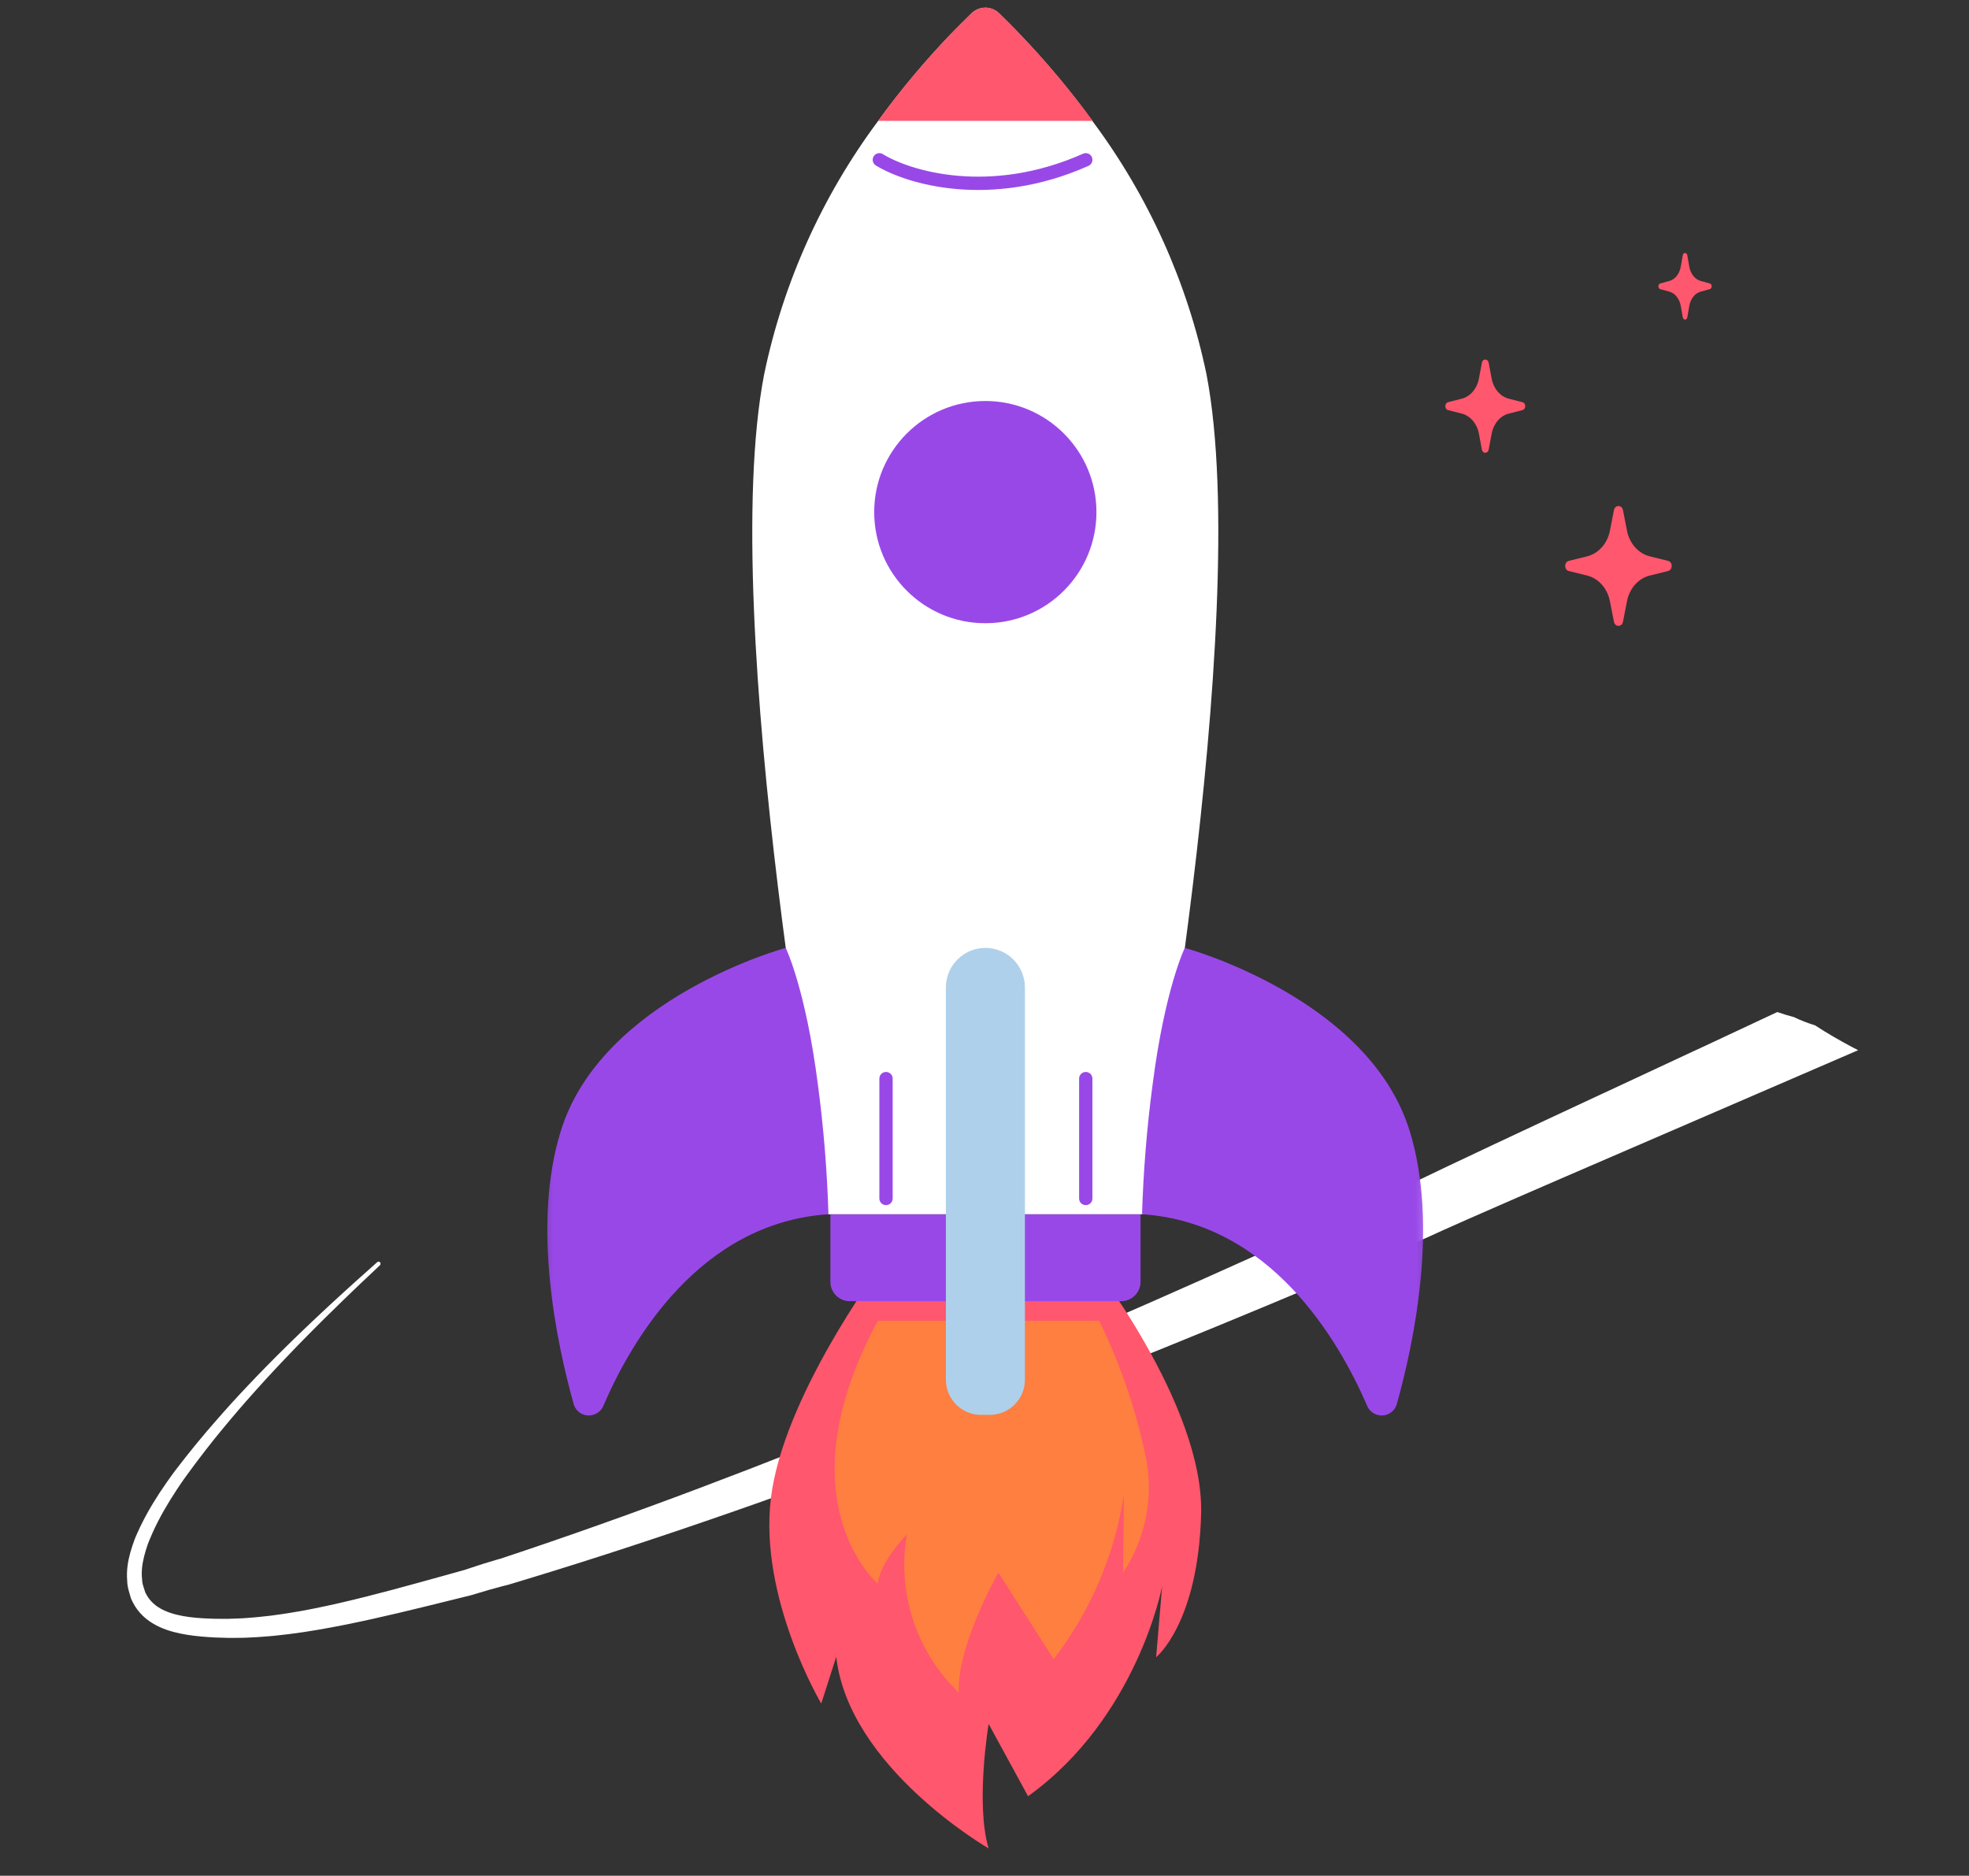
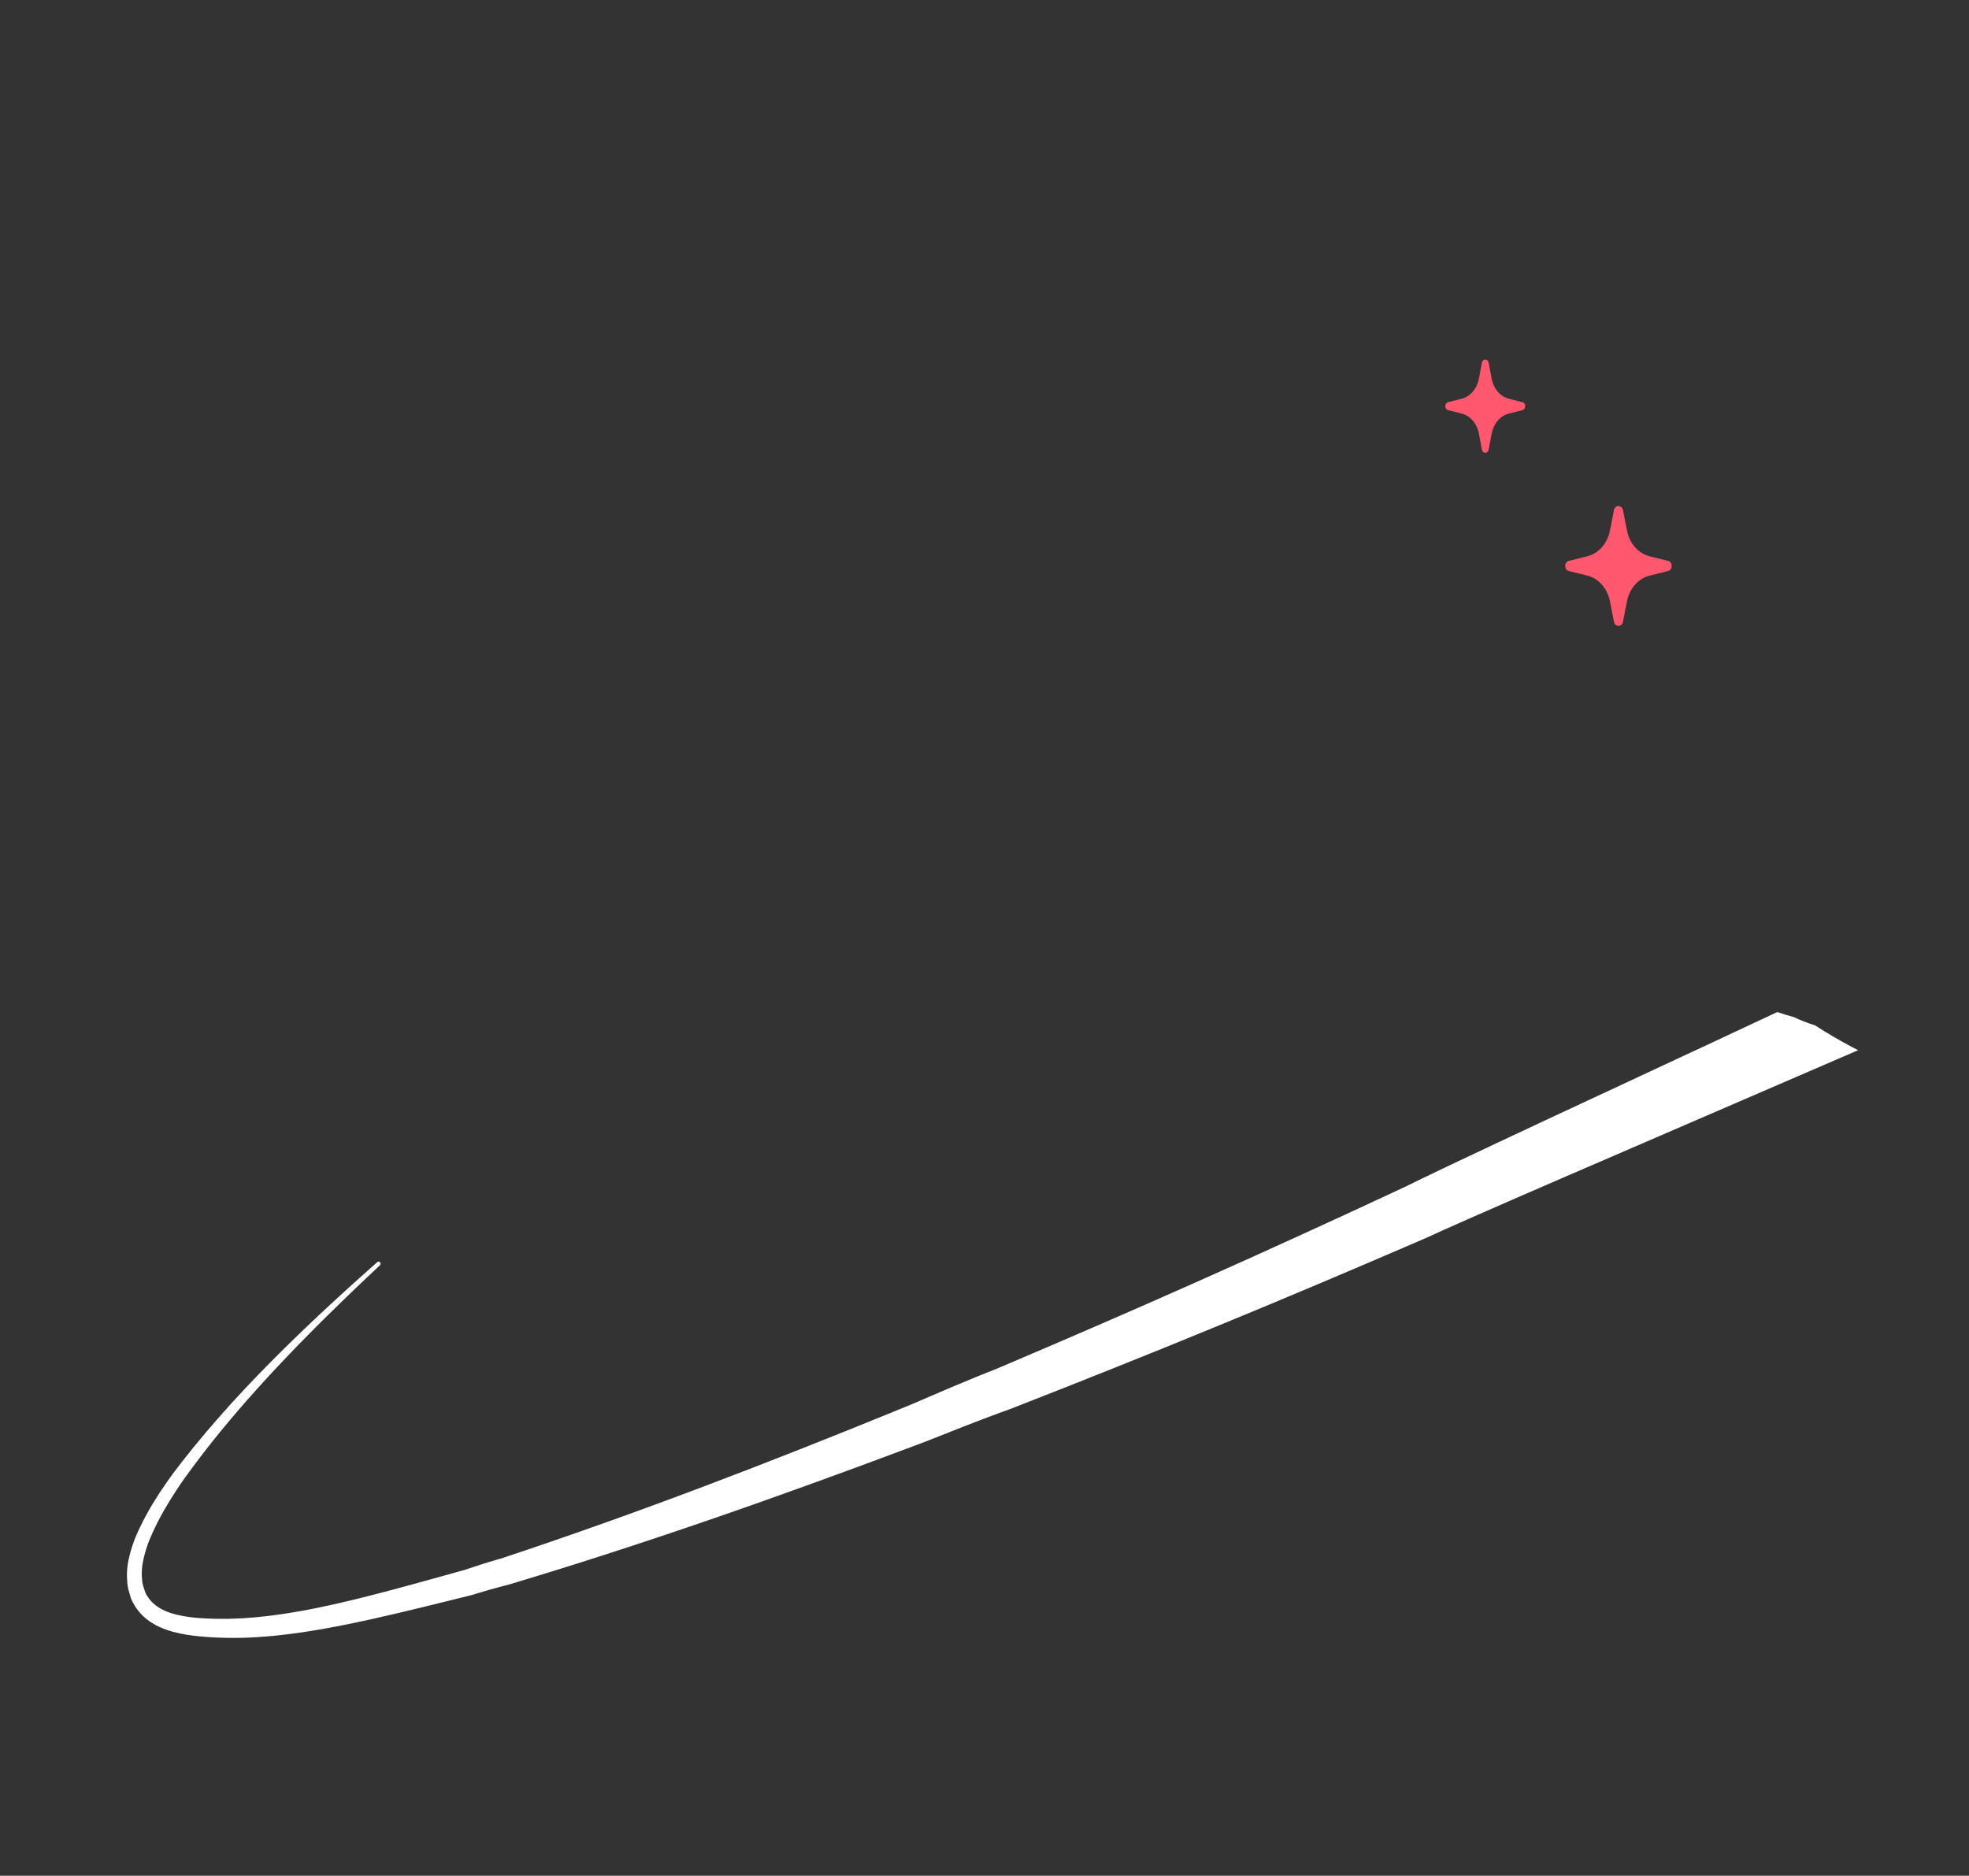
<svg xmlns="http://www.w3.org/2000/svg" width="169" height="161" viewBox="0 0 169 161" fill="none">
  <rect x="0" y="0" width="169" height="161" fill="#333333" stroke="none" />
  <g clip-path="url(#clip0_1_997)">
    <path d="M158.983 89.882C157.901 89.306 156.833 88.695 155.804 88.019C155.151 87.808 154.531 87.578 153.997 87.31C153.51 87.176 153.022 87.034 152.543 86.867C150.893 87.634 145.284 90.277 145.274 90.266L132.572 96.189C129.752 97.51 126.933 98.829 124.111 100.171L121.981 101.192C121.617 101.366 121.273 101.539 120.923 101.711L120.792 101.776L120.727 101.809L120.694 101.824C120.78 101.783 120.698 101.823 120.71 101.816L120.446 101.939L119.919 102.185L115.693 104.147C110.055 106.75 104.397 109.302 98.716 111.8C95.874 113.049 93.029 114.284 90.177 115.507L85.895 117.335L85.561 117.478L85.528 117.492C85.507 117.501 85.596 117.465 85.543 117.487L85.405 117.541L84.856 117.757L83.76 118.197C83.031 118.494 82.307 118.797 81.587 119.102L79.438 120.023L78.368 120.483L78.234 120.54L78.201 120.555C78.201 120.555 78.156 120.573 78.191 120.559L78.124 120.587L77.855 120.698L77.316 120.917L73.007 122.666C70.131 123.823 67.25 124.961 64.361 126.077C58.584 128.31 52.775 130.446 46.925 132.45L44.73 133.195L43.628 133.563L43.077 133.748L43.009 133.772C43.003 133.774 43 133.775 42.995 133.775L42.852 133.815L42.564 133.896C41.796 134.115 41.044 134.362 40.305 134.609L40.029 134.702L39.96 134.726L39.925 134.737L39.803 134.771L39.243 134.927L38.125 135.239C35.143 136.066 32.172 136.897 29.188 137.583C27.694 137.924 26.198 138.237 24.698 138.469C24.323 138.531 23.947 138.578 23.572 138.632L23.29 138.671L23.008 138.703L22.443 138.765C22.067 138.813 21.691 138.835 21.315 138.866C21.128 138.878 20.937 138.9 20.752 138.906L20.195 138.927C20.008 138.933 19.826 138.946 19.635 138.948H19.057L18.496 138.946L17.93 138.928C17.179 138.898 16.435 138.843 15.725 138.714C15.015 138.587 14.332 138.386 13.755 138.054C13.187 137.732 12.749 137.27 12.47 136.685C12.447 136.607 12.427 136.55 12.409 136.496C12.383 136.428 12.364 136.366 12.359 136.349L12.348 136.305C12.345 136.295 12.343 136.288 12.34 136.278C12.297 136.154 12.262 136.04 12.238 135.93C12.214 135.821 12.201 135.712 12.197 135.595L12.195 135.569C12.195 135.56 12.194 135.552 12.194 135.543C12.119 134.917 12.203 134.257 12.37 133.587C12.413 133.419 12.458 133.251 12.51 133.083C12.561 132.913 12.613 132.756 12.675 132.576L12.685 132.543C12.688 132.533 12.713 132.472 12.713 132.472L12.762 132.348C12.795 132.265 12.827 132.181 12.863 132.1C12.93 131.936 13 131.772 13.073 131.61C13.361 130.958 13.693 130.322 14.043 129.698C14.399 129.074 14.777 128.462 15.174 127.861C15.272 127.711 15.372 127.561 15.474 127.413L15.778 126.97L16.419 126.093C16.63 125.798 16.852 125.512 17.07 125.223C17.289 124.936 17.506 124.644 17.731 124.362L18.403 123.509L19.09 122.668C19.317 122.386 19.551 122.11 19.784 121.834C20.019 121.558 20.249 121.279 20.488 121.006C20.962 120.46 21.436 119.912 21.921 119.376C22.4 118.834 22.894 118.307 23.383 117.773L24.125 116.982C24.372 116.719 24.62 116.455 24.873 116.197L25.625 115.415L26.385 114.642C26.89 114.124 27.406 113.618 27.917 113.107C28.433 112.602 28.946 112.092 29.467 111.592L30.246 110.839L31.03 110.092C31.551 109.594 32.081 109.101 32.606 108.604C32.677 108.538 32.684 108.427 32.623 108.352C32.562 108.276 32.453 108.267 32.381 108.331C31.842 108.813 31.302 109.288 30.766 109.774L29.959 110.5L29.159 111.231C28.623 111.717 28.096 112.213 27.566 112.704C27.041 113.201 26.511 113.693 25.989 114.198L25.206 114.953L24.429 115.714C24.169 115.967 23.913 116.224 23.657 116.481L22.89 117.255C22.385 117.777 21.875 118.293 21.377 118.824C20.874 119.35 20.383 119.886 19.89 120.422C19.644 120.691 19.404 120.965 19.16 121.237C18.917 121.508 18.674 121.781 18.438 122.059L17.722 122.888L17.019 123.73C16.783 124.009 16.556 124.297 16.326 124.582C16.098 124.867 15.865 125.151 15.643 125.443L14.971 126.313L14.642 126.765C14.533 126.916 14.426 127.068 14.32 127.218C13.894 127.823 13.487 128.446 13.1 129.086C12.715 129.727 12.35 130.386 12.024 131.072C11.941 131.243 11.862 131.414 11.785 131.589C11.744 131.675 11.708 131.763 11.671 131.851L11.616 131.982L11.588 132.049L11.58 132.066L11.565 132.105L11.553 132.138C11.49 132.306 11.422 132.497 11.362 132.679C11.301 132.863 11.244 133.049 11.19 133.239C11.086 133.62 10.996 134.014 10.945 134.423C10.893 134.832 10.881 135.257 10.917 135.683L10.914 135.631C10.917 135.817 10.935 136.013 10.971 136.202C11.004 136.378 11.049 136.543 11.096 136.695C11.123 136.807 11.149 136.884 11.169 136.951C11.192 137.022 11.21 137.083 11.213 137.1C11.217 137.129 11.226 137.163 11.238 137.192L11.256 137.233C11.446 137.664 11.697 138.08 12.011 138.43C12.165 138.608 12.338 138.767 12.513 138.918C12.692 139.062 12.877 139.198 13.069 139.315C13.836 139.787 14.657 140.039 15.46 140.209C16.267 140.378 17.064 140.458 17.852 140.514C18.049 140.529 18.246 140.539 18.442 140.55L19.036 140.569L19.614 140.586C19.808 140.592 20.013 140.585 20.211 140.584L20.812 140.577C21.013 140.577 21.206 140.562 21.404 140.554C21.797 140.533 22.193 140.522 22.584 140.484L23.172 140.436L23.466 140.412L23.759 140.379C24.148 140.334 24.54 140.297 24.928 140.244C26.485 140.049 28.024 139.772 29.555 139.47C32.616 138.86 35.63 138.109 38.634 137.368L39.76 137.089L40.323 136.95L40.463 136.915C40.427 136.926 40.551 136.892 40.551 136.889L40.585 136.879L40.654 136.858L40.93 136.774C41.668 136.55 42.394 136.336 43.119 136.151L43.391 136.082L43.527 136.049L43.561 136.041C43.558 136.041 43.697 136.004 43.655 136.015L43.725 135.994L44.281 135.826L45.393 135.489L47.621 134.805C53.554 132.961 59.449 130.984 65.31 128.91C68.241 127.873 71.165 126.815 74.08 125.737L78.449 124.11L78.996 123.904L79.269 123.802L79.337 123.777L79.428 123.742L79.564 123.688L80.65 123.258L82.809 122.405C83.527 122.124 84.243 121.849 84.96 121.58L86.037 121.183L86.576 120.989L86.71 120.94L86.894 120.869L87.165 120.763L91.506 119.056C94.398 117.913 97.285 116.758 100.17 115.587C105.938 113.248 111.684 110.851 117.41 108.403L121.701 106.559L122.237 106.327L122.506 106.211L122.82 106.067C123.172 105.903 123.528 105.739 123.872 105.587L125.975 104.652C128.81 103.402 131.662 102.166 134.51 100.932L159.486 90.141C159.316 90.057 159.15 89.969 158.983 89.882Z" fill="white" />
    <mask id="mask0_1_997" style="mask-type:luminance" maskUnits="userSpaceOnUse" x="46" y="0" width="77" height="161">
-       <path d="M122.786 0H46.329V160.019H122.786V0Z" fill="white" />
-     </mask>
+       </mask>
    <g mask="url(#mask0_1_997)">
-       <path d="M93.413 107.953C93.413 107.953 103.337 120.503 103.093 129.925C102.848 139.347 99.231 142.243 99.231 142.243L99.746 136.155C99.746 136.155 97.622 147.431 88.239 154.175L84.854 147.97C84.854 147.97 83.708 154.844 84.854 158.654C84.854 158.654 72.844 151.73 71.776 142.204L70.489 146.221C70.489 146.221 65.135 137.21 66.164 128.613C67.194 120.014 75.342 109.009 75.342 109.009L93.413 107.953Z" fill="#FF576D" />
-       <path d="M94.353 113.385C96.245 117.259 97.623 121.366 98.446 125.601C98.961 128.87 98.227 132.217 96.4 134.984L96.464 128.317C95.666 133.452 93.607 138.292 90.44 142.411L85.691 134.984C85.691 134.984 82.125 141.214 82.292 145.281C78.637 141.78 76.977 136.683 77.839 131.701C77.839 131.701 75.509 134.07 75.342 135.936C75.342 135.936 67.014 128.818 75.342 113.373H94.353V113.385Z" fill="#FF7F40" />
-       <path d="M71.262 104.221H97.893V110.026C97.893 110.94 97.146 111.686 96.232 111.686H72.935C72.021 111.686 71.274 110.94 71.274 110.026V104.221H71.262Z" fill="#9948E8" />
      <path d="M98.124 104.22H71.017C71.017 104.22 61.505 53.301 65.585 32.14C67.22 24.263 70.566 16.836 75.367 10.387C77.272 7.761 79.358 5.277 81.597 2.934C82.228 2.278 82.884 1.647 83.386 1.145C84.043 0.502 85.098 0.502 85.755 1.145C86.308 1.686 86.9 2.278 87.531 2.934C89.77 5.277 91.856 7.761 93.761 10.387C98.575 16.836 101.921 24.263 103.556 32.14C107.623 53.301 98.124 104.22 98.124 104.22Z" fill="white" />
      <path d="M84.57 53.494C89.838 53.494 94.108 49.224 94.108 43.956C94.108 38.689 89.838 34.419 84.57 34.419C79.303 34.419 75.033 38.689 75.033 43.956C75.033 49.224 79.303 53.494 84.57 53.494Z" fill="#9948E8" />
      <path d="M101.69 81.361C101.69 81.361 117.483 85.634 120.997 97.09C123.469 105.057 121.397 115.11 119.903 120.464C119.723 121.185 119.002 121.636 118.268 121.455C117.843 121.352 117.483 121.044 117.329 120.632C114.909 115.045 109.052 104.954 98.021 104.221C98.137 100.514 98.433 96.82 98.922 93.138C99.978 84.875 101.69 81.361 101.69 81.361Z" fill="#9948E8" />
      <path d="M67.439 81.361C67.439 81.361 51.658 85.634 48.131 97.09C45.647 105.057 47.732 115.11 49.225 120.464C49.406 121.185 50.127 121.636 50.86 121.455C51.285 121.352 51.645 121.044 51.8 120.632C54.207 115.045 60.063 104.954 71.107 104.221C70.991 100.514 70.695 96.82 70.206 93.138C69.151 84.875 67.439 81.361 67.439 81.361Z" fill="#9948E8" />
      <path d="M84.571 81.361C86.45 81.361 87.969 82.88 87.969 84.759V118.431C87.969 120.092 86.618 121.443 84.957 121.443H84.198C82.537 121.443 81.186 120.092 81.186 118.431V84.759C81.186 82.88 82.704 81.361 84.584 81.361H84.571Z" fill="#AED0EB" />
      <path d="M93.787 10.374H75.368C77.272 7.749 79.358 5.264 81.597 2.922C82.241 2.265 82.885 1.635 83.399 1.133C84.056 0.489 85.098 0.489 85.755 1.133C86.308 1.673 86.913 2.265 87.531 2.922C89.784 5.264 91.869 7.749 93.787 10.374Z" fill="#FF576D" />
      <path d="M75.476 13.716C77.952 15.24 84.963 17.373 93.192 13.716" stroke="#9948E8" stroke-width="1.143" stroke-linecap="round" />
      <path d="M76.047 102.869V92.582M93.192 102.869V92.582" stroke="#9948E8" stroke-width="1.143" stroke-linecap="round" />
    </g>
    <path d="M143.17 49.013L141.596 49.403C140.624 49.641 139.863 50.502 139.647 51.595L139.299 53.371C139.208 53.837 138.617 53.837 138.526 53.371L138.178 51.595C137.962 50.502 137.202 49.646 136.229 49.403L134.651 49.013C134.236 48.91 134.236 48.244 134.651 48.141L136.229 47.751C137.202 47.508 137.962 46.652 138.178 45.559L138.526 43.783C138.617 43.317 139.208 43.317 139.299 43.783L139.647 45.559C139.863 46.652 140.624 47.508 141.596 47.751L143.17 48.141C143.589 48.239 143.589 48.91 143.17 49.013Z" fill="#FF576D" />
    <path d="M130.675 35.2L129.495 35.503C128.765 35.689 128.195 36.358 128.033 37.209L127.773 38.59C127.705 38.952 127.26 38.952 127.191 38.59L126.932 37.209C126.77 36.358 126.199 35.693 125.47 35.503L124.286 35.2C123.975 35.12 123.975 34.602 124.286 34.522L125.47 34.219C126.199 34.03 126.77 33.364 126.932 32.514L127.191 31.132C127.26 30.77 127.705 30.77 127.773 31.132L128.033 32.514C128.195 33.364 128.765 34.03 129.495 34.219L130.675 34.522C130.99 34.598 130.99 35.12 130.675 35.2Z" fill="#FF576D" />
-     <path d="M146.756 24.816L145.969 25.033C145.483 25.165 145.102 25.644 144.994 26.251L144.821 27.238C144.776 27.497 144.48 27.497 144.434 27.238L144.26 26.251C144.151 25.644 143.772 25.168 143.285 25.033L142.496 24.816C142.29 24.759 142.29 24.389 142.496 24.332L143.285 24.116C143.772 23.98 144.151 23.505 144.26 22.897L144.434 21.911C144.48 21.652 144.776 21.652 144.821 21.911L144.994 22.897C145.102 23.505 145.483 23.98 145.969 24.116L146.756 24.332C146.966 24.386 146.966 24.759 146.756 24.816Z" fill="#FF576D" />
  </g>
  <defs>
    <clipPath id="clip0_1_997">
      <rect width="168.02" height="160.019" fill="white" transform="translate(0.61)" />
    </clipPath>
  </defs>
</svg>